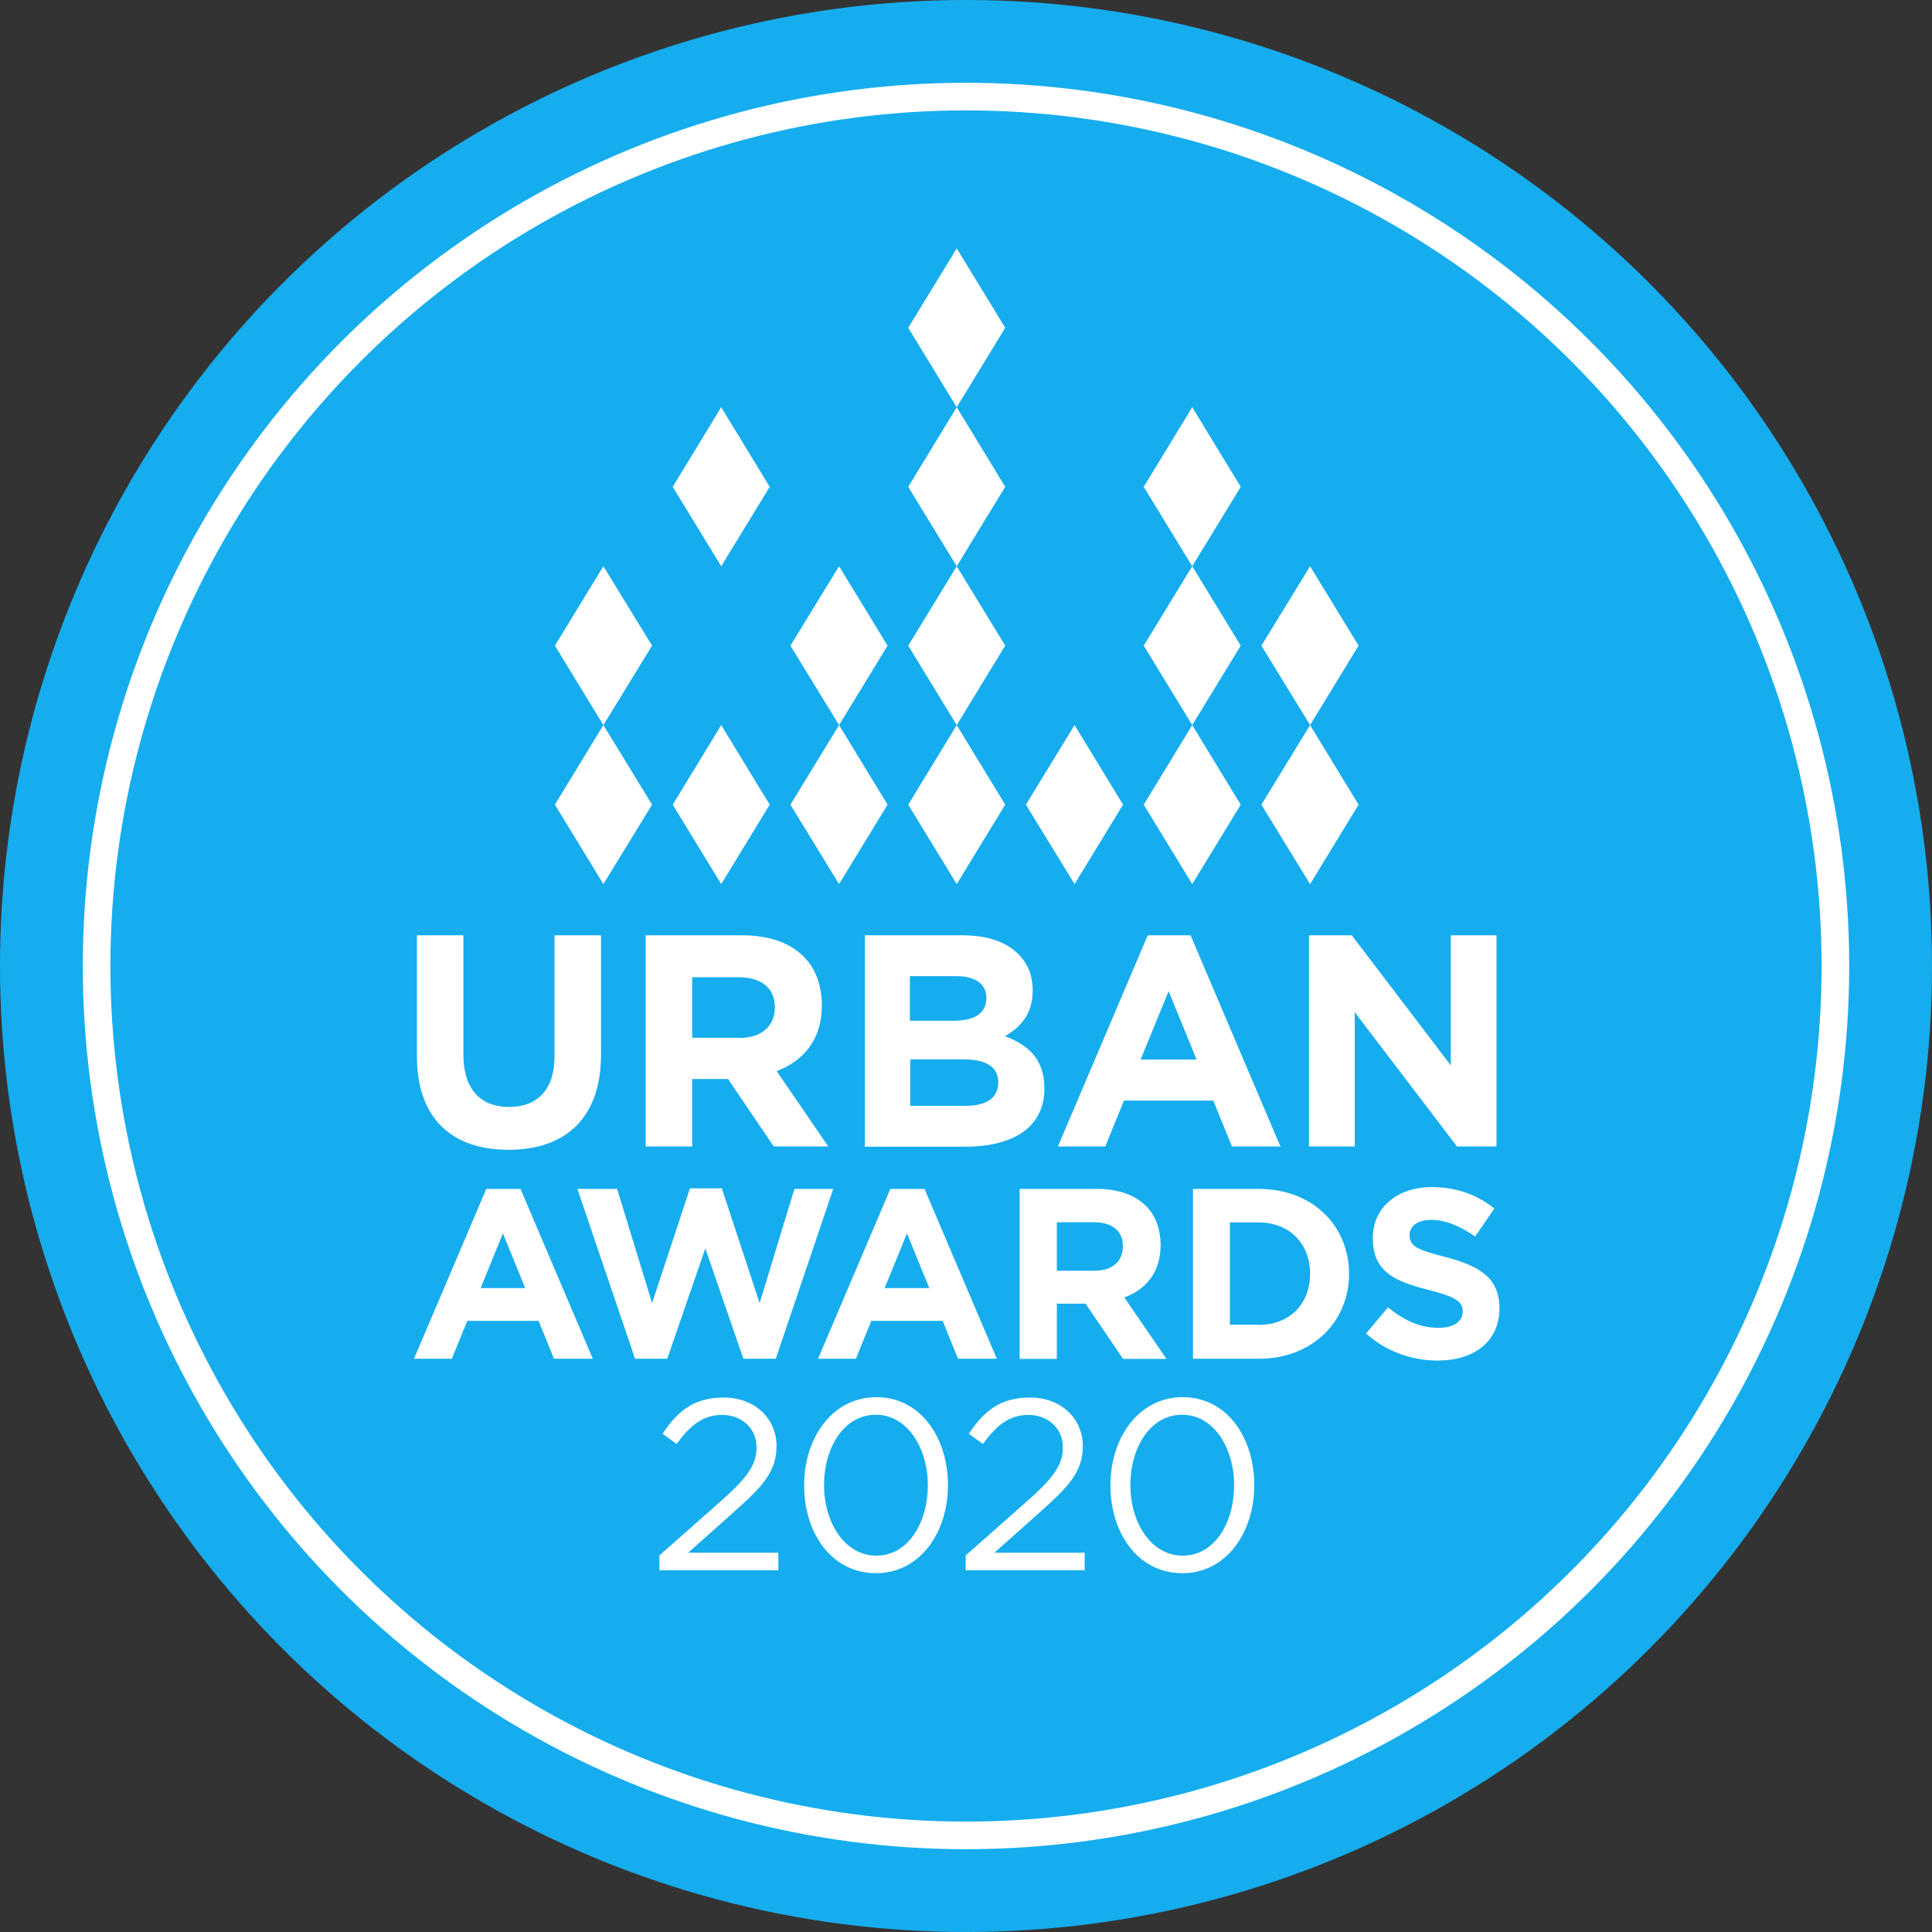
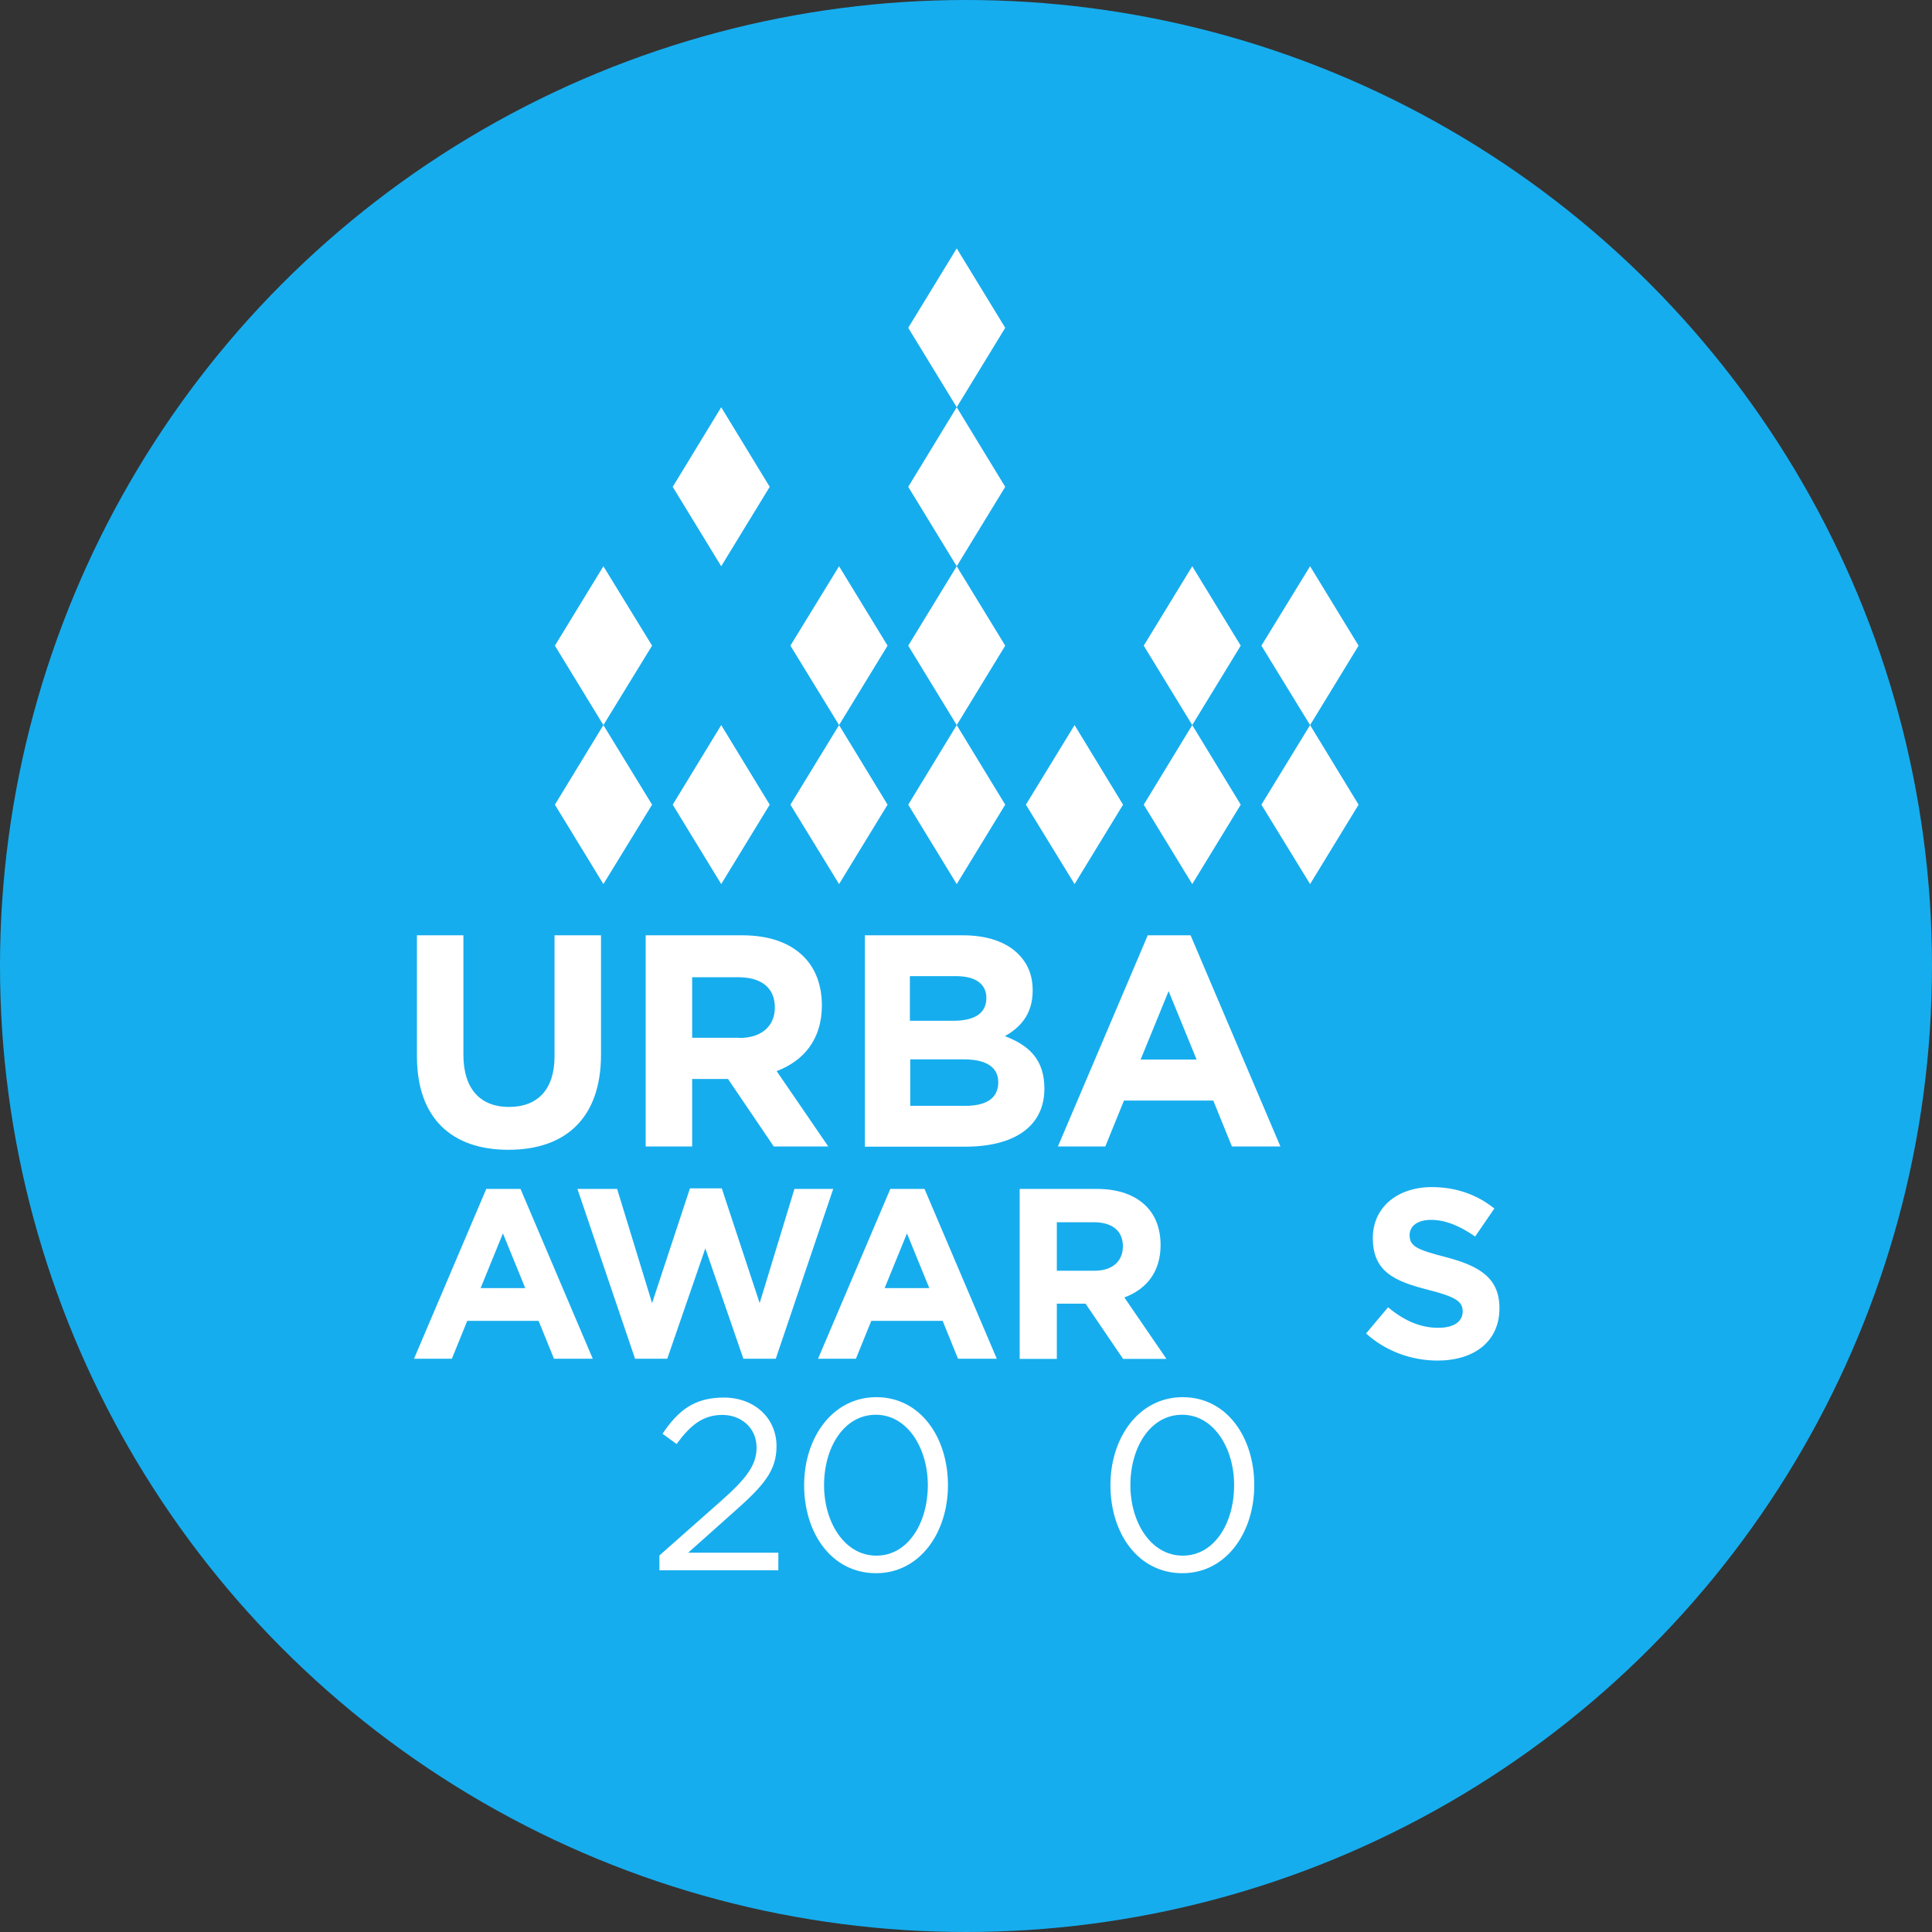
<svg xmlns="http://www.w3.org/2000/svg" width="70" height="70" viewBox="0 0 70 70" fill="none">
  <rect x="0" y="0" width="70" height="70" fill="#333333" stroke="none" />
  <circle cx="35" cy="35" r="35" fill="#16ADEE" />
-   <circle cx="35" cy="35" r="31.5" fill="#16ADEE" stroke="white" />
  <path fill-rule="evenodd" clip-rule="evenodd" d="M47.467 26.271L45.703 23.393L47.467 20.516L49.224 23.393L47.467 26.271Z" fill="white" />
  <path fill-rule="evenodd" clip-rule="evenodd" d="M26.131 20.516L24.374 17.639L26.131 14.755L27.888 17.639L26.131 20.516Z" fill="white" />
  <path fill-rule="evenodd" clip-rule="evenodd" d="M43.197 32.032L41.44 29.155L43.197 26.271L44.954 29.155L43.197 32.032Z" fill="white" />
  <path fill-rule="evenodd" clip-rule="evenodd" d="M30.401 32.032L28.638 29.155L30.401 26.271L32.158 29.155L30.401 32.032Z" fill="white" />
  <path fill-rule="evenodd" clip-rule="evenodd" d="M34.664 26.271L32.907 23.393L34.664 20.516L36.421 23.393L34.664 26.271Z" fill="white" />
-   <path fill-rule="evenodd" clip-rule="evenodd" d="M26.131 32.032L24.374 29.155L26.131 26.271L27.888 29.155L26.131 32.032Z" fill="white" />
+   <path fill-rule="evenodd" clip-rule="evenodd" d="M26.131 32.032L24.374 29.155L26.131 26.271L27.888 29.155Z" fill="white" />
  <path fill-rule="evenodd" clip-rule="evenodd" d="M38.934 32.032L37.17 29.155L38.934 26.271L40.69 29.155L38.934 32.032Z" fill="white" />
  <path fill-rule="evenodd" clip-rule="evenodd" d="M43.197 26.271L41.44 23.393L43.197 20.516L44.954 23.393L43.197 26.271Z" fill="white" />
  <path fill-rule="evenodd" clip-rule="evenodd" d="M34.664 20.516L32.907 17.639L34.664 14.755L36.421 17.639L34.664 20.516Z" fill="white" />
  <path fill-rule="evenodd" clip-rule="evenodd" d="M21.862 32.032L20.105 29.155L21.862 26.271L23.626 29.155L21.862 32.032Z" fill="white" />
-   <path fill-rule="evenodd" clip-rule="evenodd" d="M43.197 20.516L41.44 17.639L43.197 14.755L44.954 17.639L43.197 20.516Z" fill="white" />
  <path fill-rule="evenodd" clip-rule="evenodd" d="M30.401 26.271L28.638 23.393L30.401 20.516L32.158 23.393L30.401 26.271Z" fill="white" />
  <path fill-rule="evenodd" clip-rule="evenodd" d="M21.862 26.271L20.105 23.393L21.862 20.516L23.626 23.393L21.862 26.271Z" fill="white" />
  <path fill-rule="evenodd" clip-rule="evenodd" d="M47.467 32.032L45.703 29.155L47.467 26.271L49.224 29.155L47.467 32.032Z" fill="white" />
  <path fill-rule="evenodd" clip-rule="evenodd" d="M34.664 32.032L32.907 29.155L34.664 26.271L36.421 29.155L34.664 32.032Z" fill="white" />
  <path fill-rule="evenodd" clip-rule="evenodd" d="M34.664 14.755L32.907 11.877L34.664 9L36.421 11.877L34.664 14.755Z" fill="white" />
  <path fill-rule="evenodd" clip-rule="evenodd" d="M15.106 38.264V33.888H16.79V38.218C16.79 39.464 17.414 40.107 18.441 40.107C19.469 40.107 20.092 39.484 20.092 38.271V33.888H21.776V38.205C21.776 40.525 20.477 41.659 18.421 41.659C16.36 41.659 15.106 40.512 15.106 38.264Z" fill="white" />
  <path fill-rule="evenodd" clip-rule="evenodd" d="M26.781 37.608C27.604 37.608 28.074 37.17 28.074 36.501C28.074 35.778 27.57 35.407 26.748 35.407H25.078V37.601H26.781V37.608ZM23.394 33.888H26.894C27.869 33.888 28.625 34.16 29.122 34.664C29.546 35.088 29.778 35.692 29.778 36.434C29.778 37.667 29.108 38.443 28.14 38.808L30.01 41.539H28.035L26.377 39.093H25.078V41.539H23.394V33.888Z" fill="white" />
  <path fill-rule="evenodd" clip-rule="evenodd" d="M34.976 40.067C35.718 40.067 36.169 39.802 36.169 39.212C36.169 38.702 35.785 38.383 34.923 38.383H32.98V40.067H34.976ZM34.525 36.985C35.267 36.985 35.738 36.746 35.738 36.156C35.738 35.652 35.347 35.367 34.631 35.367H32.967V36.985H34.525ZM31.336 33.888H34.89C35.765 33.888 36.454 34.127 36.892 34.565C37.243 34.916 37.416 35.34 37.416 35.891C37.416 36.752 36.958 37.236 36.408 37.541C37.296 37.88 37.84 38.397 37.84 39.444C37.84 40.843 36.706 41.546 34.976 41.546H31.336V33.888Z" fill="white" />
-   <path fill-rule="evenodd" clip-rule="evenodd" d="M47.427 33.888H48.978L52.565 38.602V33.888H54.222V41.539H52.79L49.084 36.673V41.539H47.427V33.888Z" fill="white" />
  <path fill-rule="evenodd" clip-rule="evenodd" d="M19.031 46.671L18.222 44.688L17.413 46.671H19.031ZM17.619 43.077H18.859L21.477 49.23H20.072L19.515 47.858H16.929L16.372 49.23H15L17.619 43.077Z" fill="white" />
  <path fill-rule="evenodd" clip-rule="evenodd" d="M20.921 43.077H22.36L23.626 47.214L24.998 43.057H26.152L27.524 47.214L28.784 43.077H30.189L28.108 49.23H26.934L25.555 45.232L24.176 49.23H23.009L20.921 43.077Z" fill="white" />
  <path fill-rule="evenodd" clip-rule="evenodd" d="M33.67 46.671L32.861 44.688L32.052 46.671H33.67ZM32.258 43.077H33.497L36.116 49.23H34.711L34.154 47.858H31.568L31.011 49.23H29.639L32.258 43.077Z" fill="white" />
  <path fill-rule="evenodd" clip-rule="evenodd" d="M39.657 46.041C40.313 46.041 40.685 45.69 40.685 45.159C40.685 44.582 40.28 44.284 39.63 44.284H38.291V46.041H39.657ZM36.952 43.077H39.743C40.519 43.077 41.122 43.296 41.527 43.701C41.865 44.039 42.05 44.523 42.05 45.113C42.05 46.101 41.52 46.717 40.738 47.009L42.263 49.236H40.691L39.332 47.234H38.291V49.236H36.945V43.077H36.952Z" fill="white" />
-   <path fill-rule="evenodd" clip-rule="evenodd" d="M45.61 48.003C46.718 48.003 47.467 47.254 47.467 46.147C47.467 45.06 46.718 44.291 45.61 44.291H44.563V47.997H45.61V48.003ZM43.224 43.077H45.61C47.546 43.077 48.879 44.403 48.879 46.154C48.879 47.884 47.546 49.23 45.61 49.23H43.224V43.077Z" fill="white" />
  <path fill-rule="evenodd" clip-rule="evenodd" d="M49.495 48.315L50.291 47.367C50.841 47.818 51.418 48.109 52.114 48.109C52.664 48.109 52.996 47.891 52.996 47.513C52.996 47.175 52.783 46.996 51.763 46.737C50.529 46.425 49.74 46.081 49.74 44.854C49.74 43.747 50.629 43.011 51.875 43.011C52.764 43.011 53.526 43.29 54.143 43.787L53.447 44.801C52.903 44.423 52.373 44.198 51.855 44.198C51.338 44.198 51.073 44.437 51.073 44.748C51.073 45.153 51.332 45.279 52.392 45.55C53.632 45.875 54.328 46.319 54.328 47.4C54.328 48.613 53.4 49.296 52.087 49.296C51.159 49.296 50.224 48.971 49.495 48.315Z" fill="white" />
  <path fill-rule="evenodd" clip-rule="evenodd" d="M43.355 38.39L42.341 35.91L41.327 38.39H43.355ZM41.585 33.888H43.137L46.392 41.539H44.635L43.959 39.875H40.724L40.047 41.539H38.33L41.585 33.888Z" fill="white" />
  <path d="M23.892 56.357L26.126 54.381C27.074 53.546 27.412 53.062 27.412 52.445C27.412 51.723 26.842 51.265 26.172 51.265C25.47 51.265 25.012 51.637 24.515 52.319L24.004 51.948C24.561 51.12 25.138 50.636 26.225 50.636C27.332 50.636 28.135 51.378 28.135 52.399C28.135 53.301 27.651 53.844 26.577 54.792L24.933 56.258H28.201V56.894H23.892V56.357Z" fill="white" />
  <path d="M29.135 53.811C29.135 52.087 30.162 50.622 31.754 50.622C33.338 50.622 34.346 52.068 34.346 53.811C34.346 55.535 33.325 57 31.74 57C30.136 57 29.135 55.555 29.135 53.811ZM33.617 53.811C33.617 52.465 32.874 51.259 31.734 51.259C30.58 51.259 29.857 52.439 29.857 53.811C29.857 55.157 30.6 56.364 31.754 56.364C32.901 56.364 33.617 55.177 33.617 53.811Z" fill="white" />
-   <path d="M34.989 56.357L37.224 54.381C38.172 53.546 38.51 53.062 38.51 52.445C38.51 51.723 37.94 51.265 37.27 51.265C36.567 51.265 36.11 51.637 35.612 52.319L35.102 51.948C35.659 51.12 36.236 50.636 37.323 50.636C38.43 50.636 39.232 51.378 39.232 52.399C39.232 53.301 38.748 53.844 37.674 54.792L36.03 56.258H39.299V56.894H34.989V56.357Z" fill="white" />
  <path d="M40.233 53.811C40.233 52.087 41.261 50.622 42.852 50.622C44.443 50.622 45.444 52.068 45.444 53.811C45.444 55.535 44.423 57 42.839 57C41.234 57 40.233 55.555 40.233 53.811ZM44.715 53.811C44.715 52.465 43.973 51.259 42.832 51.259C41.679 51.259 40.956 52.439 40.956 53.811C40.956 55.157 41.699 56.364 42.852 56.364C44.006 56.364 44.715 55.177 44.715 53.811Z" fill="white" />
</svg>